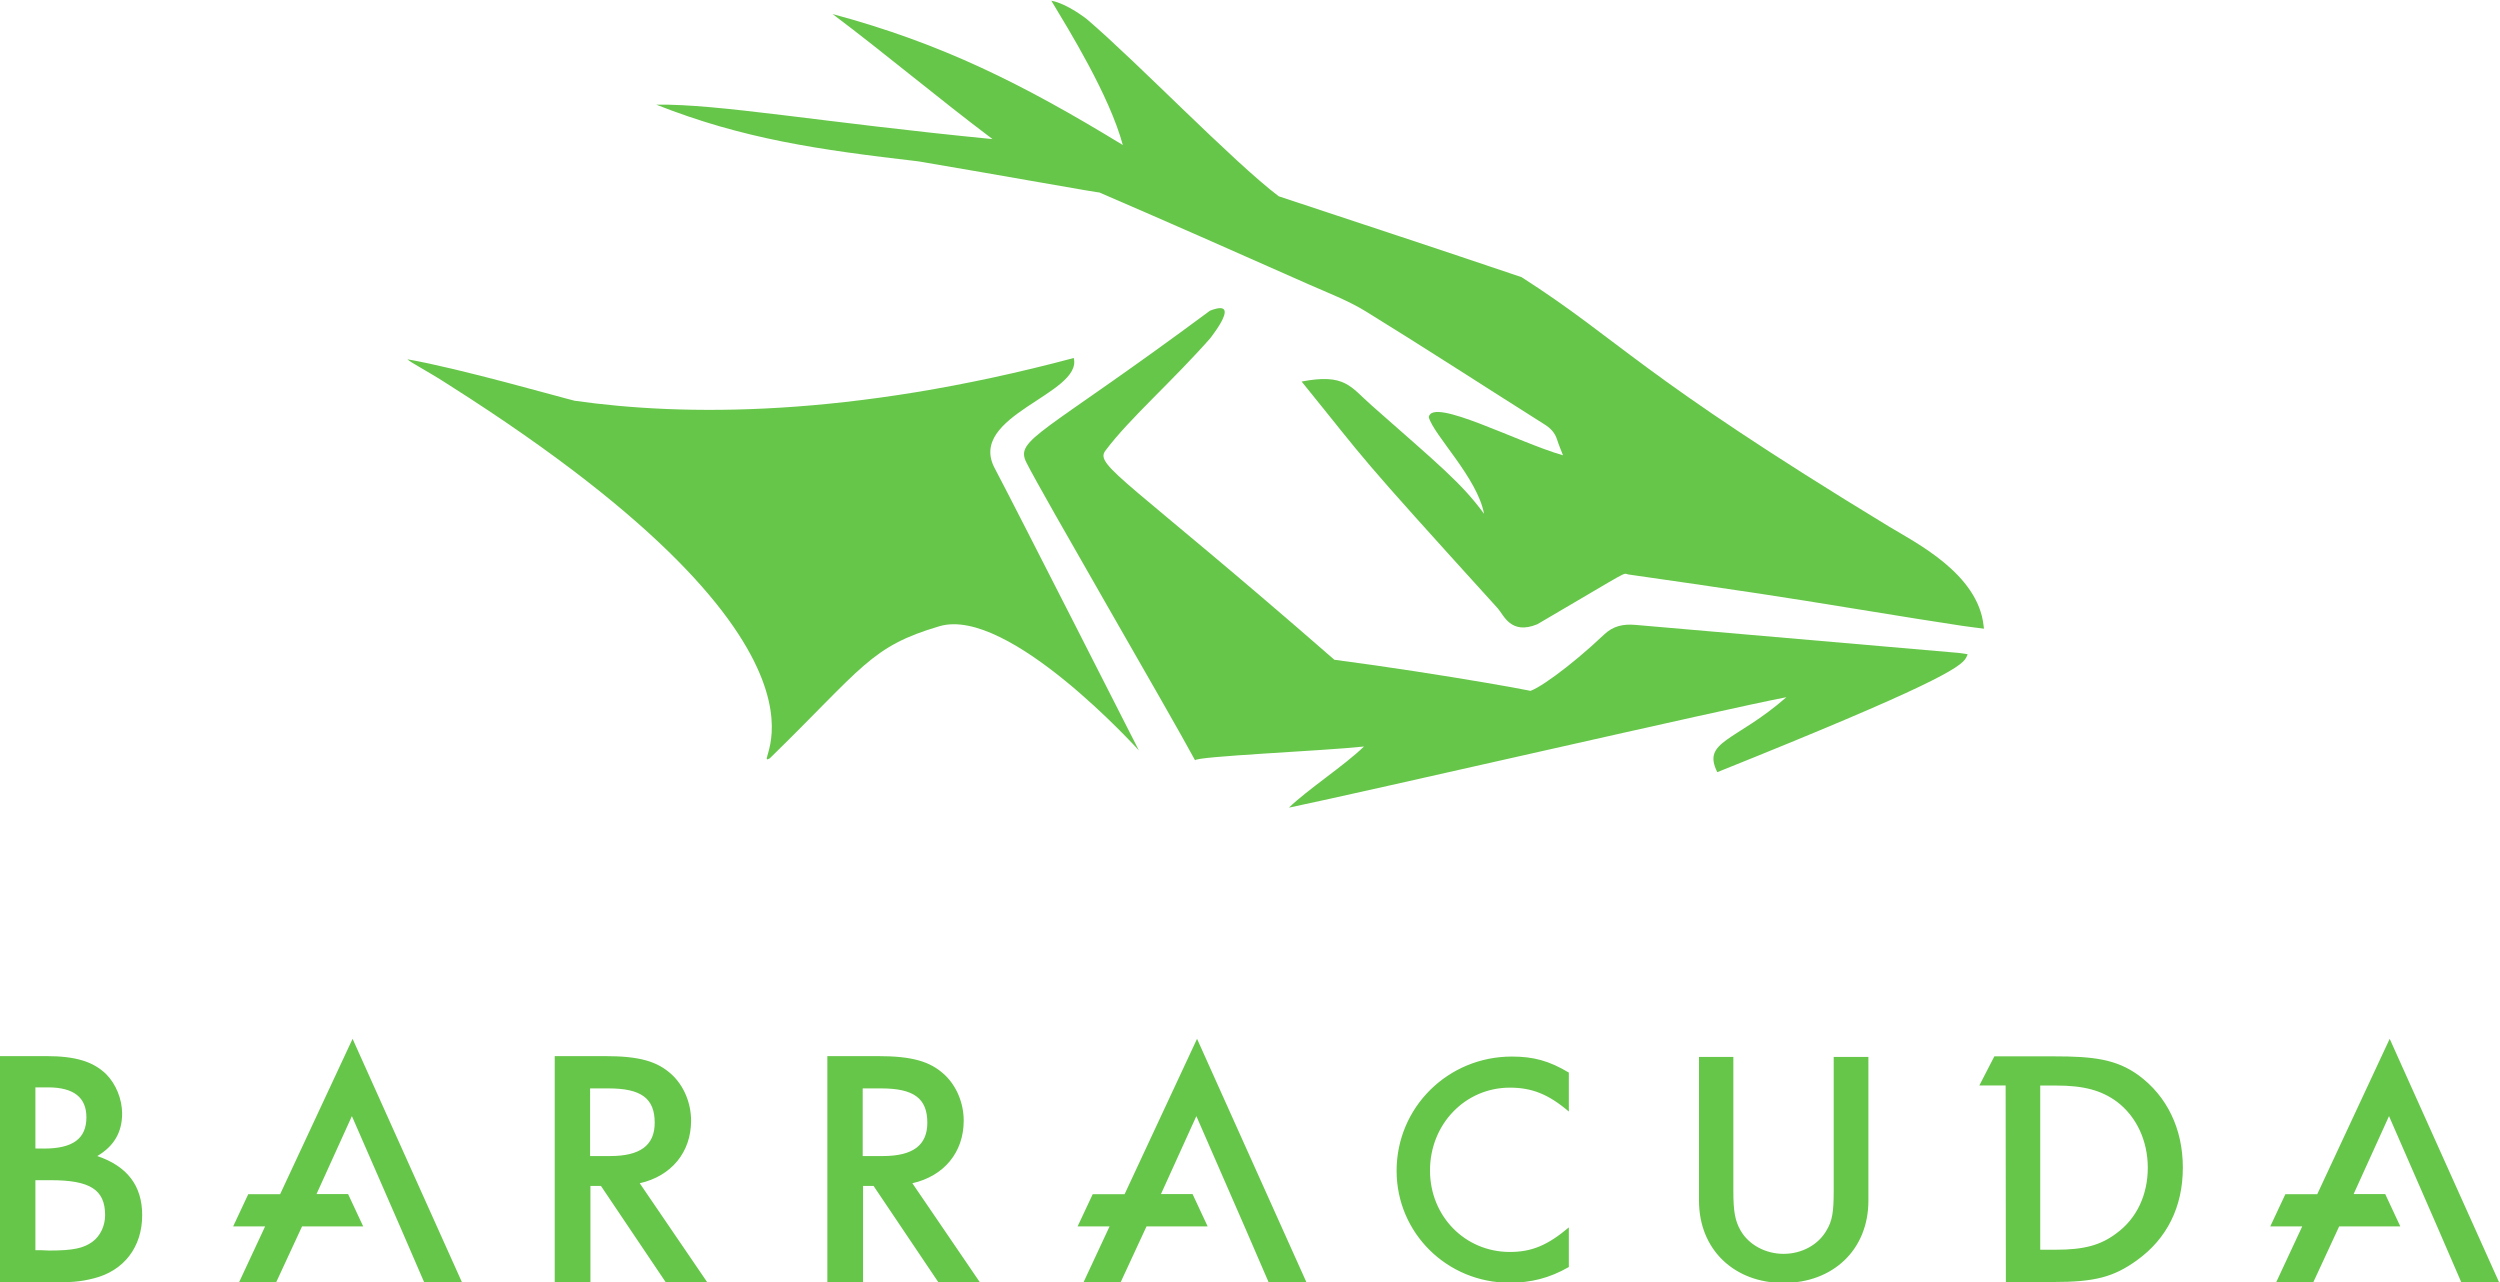
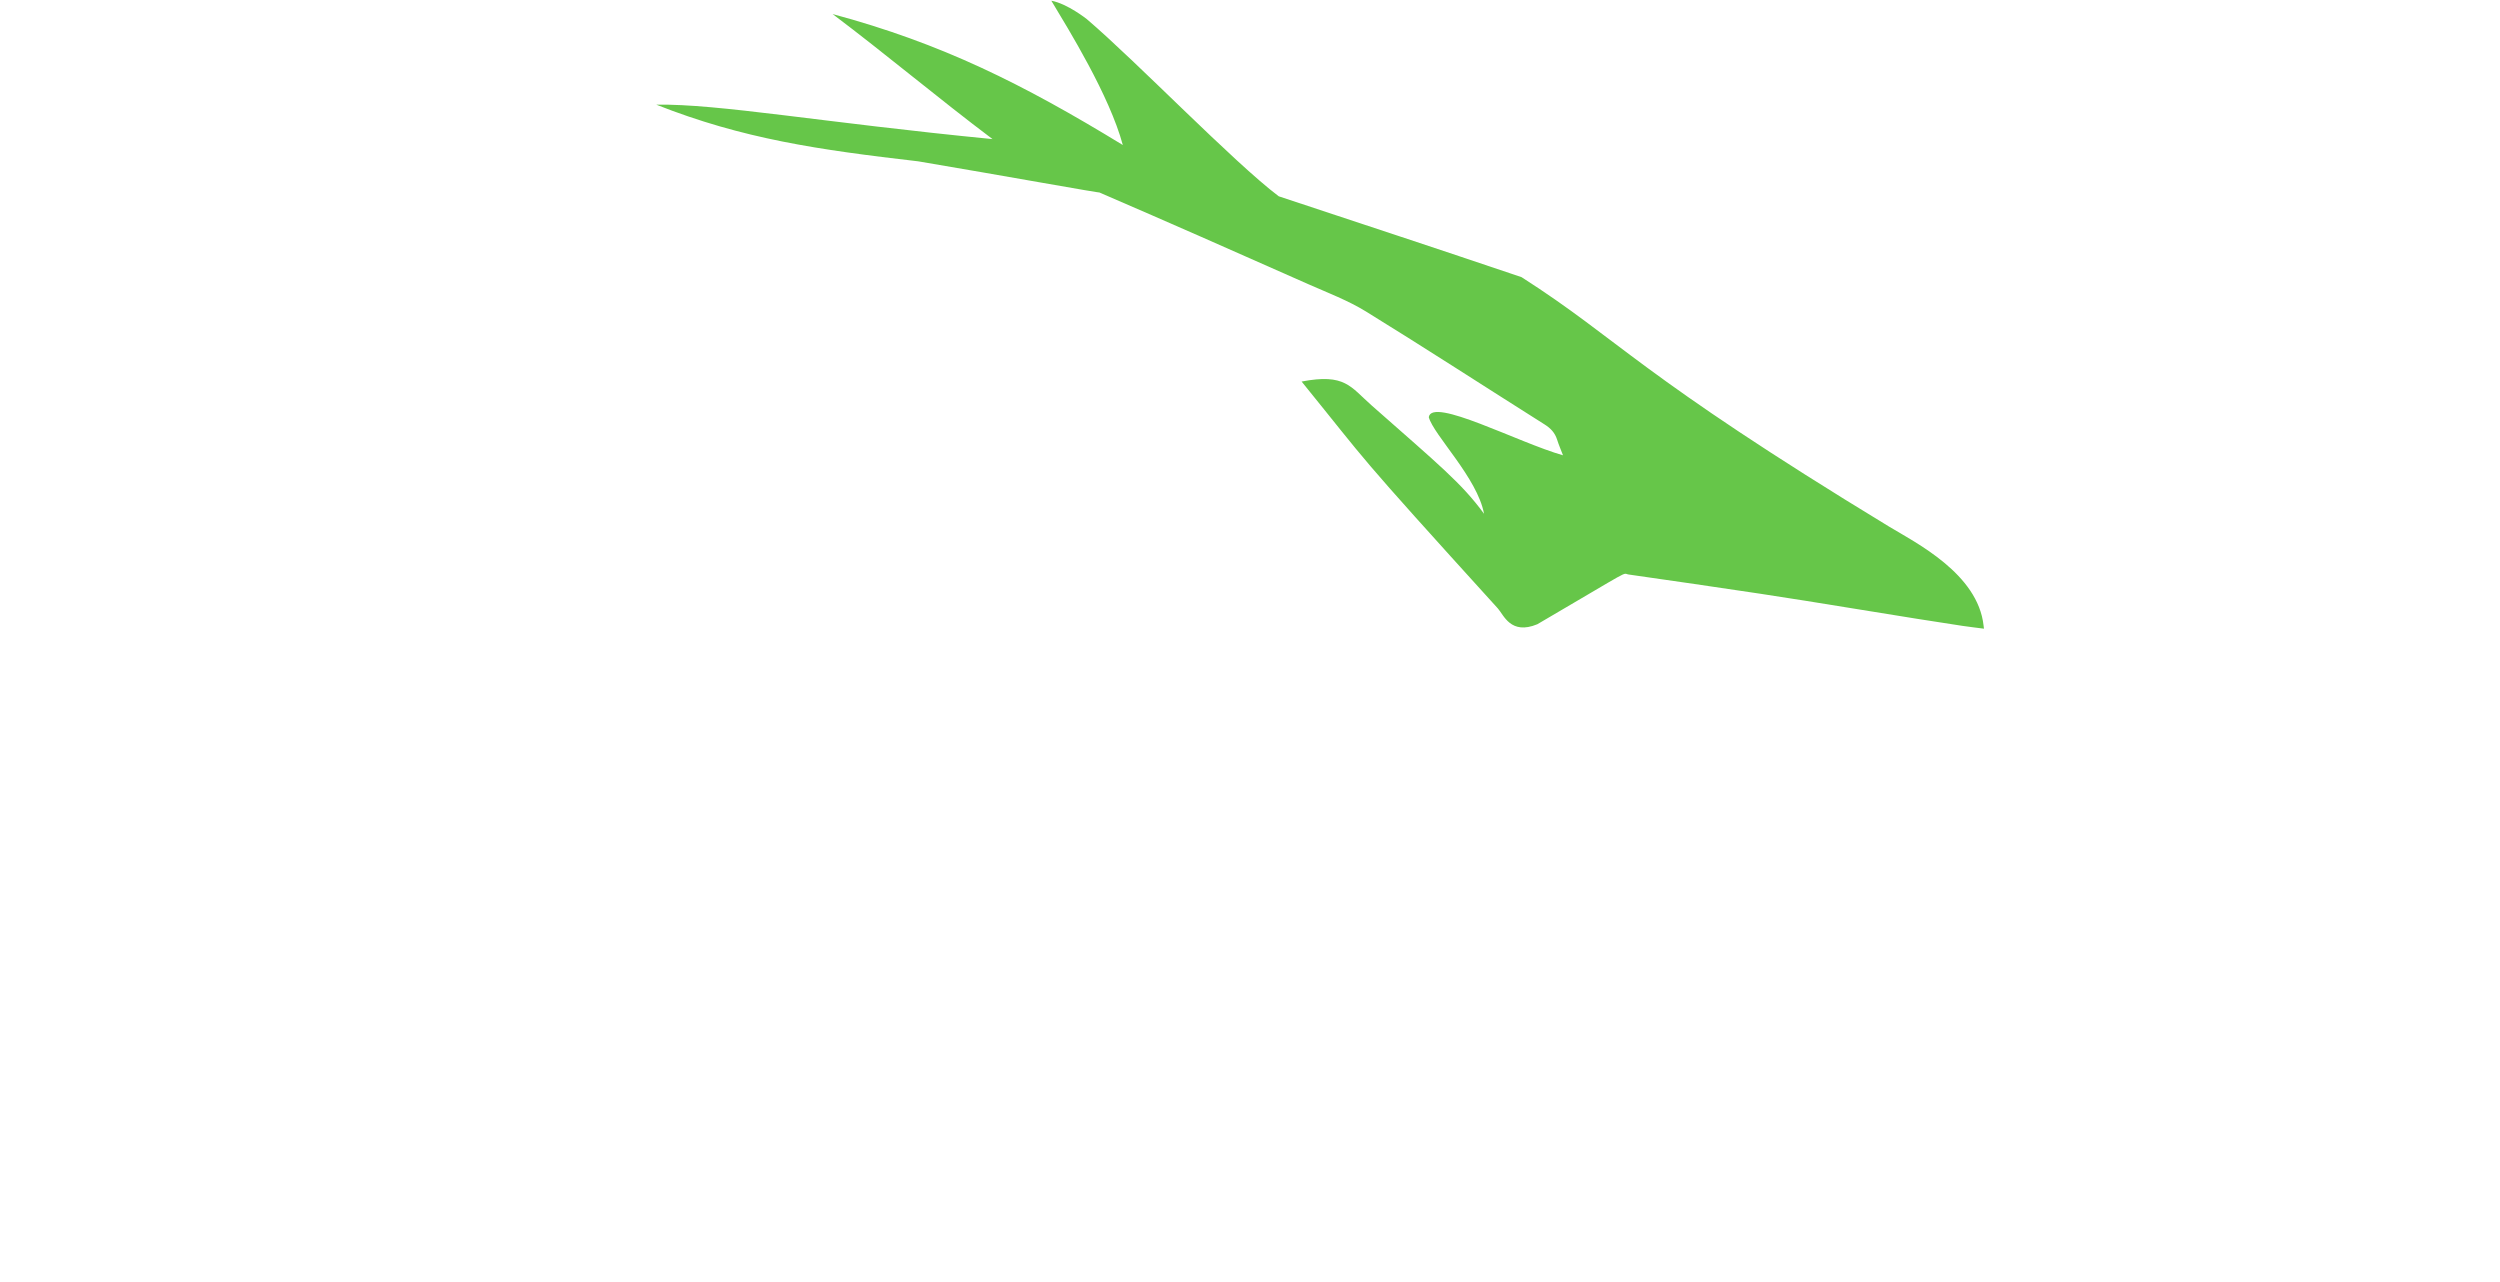
<svg xmlns="http://www.w3.org/2000/svg" width="447.35" height="229.49" version="1.1" viewBox="0 0 447.35 229.49">
  <g transform="matrix(1.333 0 0 -1.333 -300.98 522.69)" fill="#66c649">
    <path d="m366.92 392.02c2.298-3.826 7.807-12.721 9.596-19.372-13.494 8.24-24.339 13.644-38.958 17.581 7.092-5.337 14.208-11.324 21.469-16.787-23.028 2.253-36.727 4.755-45.143 4.625 11.654-4.605 21.767-6.054 35.163-7.608 11.15-1.877 24.988-4.384 24.289-4.165 9.39-4.045 18.73-8.181 28.077-12.325 2.616-1.16 5.334-2.183 7.754-3.674 8.048-4.959 15.975-10.114 23.971-15.158 0.82-0.517 1.385-1.12 1.675-2.032 0.216-0.683 0.502-1.344 0.793-2.108-6.016 1.706-17.607 7.869-18.017 5.118 0.648-2.402 6.526-8.146 7.419-12.971-3.027 4.141-6.057 6.574-15.104 14.56-2.831 2.498-3.548 4.314-9.387 3.193 9.449-11.648 6.548-8.638 26.346-30.46 0.783-0.863 1.719-3.607 5.3-2.118 13.195 7.712 11.29 6.812 12.255 6.676 5.893-0.827 11.778-1.71 17.665-2.581 6.433-0.951 20.723-3.366 27.156-4.315 0.936-0.138 1.876-0.246 2.878-0.377-0.032 0.227-0.034 0.306-0.052 0.416-0.756 6.948-9.085 11.118-12.634 13.257-34.039 20.691-35.997 24.943-49.388 33.516-11.25 3.803-21.585 7.205-32.593 10.854-6.072 4.581-19.096 18.104-25.766 23.783 0 0-2.593 2.07-4.764 2.472" />
-     <path d="m302.93 338.32c14.497-2.065 36.811-2.325 67.002 5.738 1.22-4.86-14.418-7.694-10.599-14.825 2.098-3.917 19.344-37.856 19.344-37.856s-17.496 19.404-26.763 16.678c-9.268-2.726-10.246-5.492-22.789-17.737-3.11-1.773 14.611 13.5-42.928 50.034-2.964 1.936-5.211 3.04-5.72 3.532 6.997-1.213 20.645-5.139 22.453-5.564" />
-     <path d="m489.39 304.38c-0.321 0.045-0.68 0.091-0.68 0.091l-43.334 3.756c-1.681 0.146-3.014-0.117-4.279-1.317-4.599-4.365-9.348-7.709-10.217-7.595 4.935-0.646-11.636 2.358-25.969 4.236-27.803 24.243-32.227 26.074-30.738 28.061 3.299 4.401 9.012 9.316 14.309 15.354-1.374-1.566 4.681 5.372-0.265 3.442-22.593-16.761-26.223-17.229-24.643-20.384 2.195-4.385 19.079-33.357 22.652-39.987-0.29 0.538 17.385 1.284 22.66 1.866-2.53-2.48-7.649-5.835-10.069-8.207 10.451 2.179 58.872 13.337 66.776 14.825-6.83-5.972-11.381-5.86-9.275-10.06 28.576 11.466 32.701 14.042 33.392 15.349 0.1 0.193 0.187 0.34 0.198 0.486l-0.518 0.084" />
-     <path d="m561.25 220.02h-5.074l-3.229 7.47h-1e-3l-1.891 4.334h1e-3l-4.567 10.467-4.752-10.467h4.242l2.023-4.334h-0.025l2e-3 -5e-3h-8.181l-3.458-7.465h-4.982l3.481 7.465h-4.29l2.026 4.321h4.279l9.727 20.86zm-160.1 0h-5.074l-3.229 7.47h-1e-3l-1.891 4.334h1e-3l-4.567 10.467-4.752-10.467h4.242l2.023-4.334h-0.025l2e-3 -5e-3h-8.181l-3.458-7.465h-4.982l3.481 7.465h-4.29l2.026 4.321h4.279l9.727 20.86zm-113.36 0h-5.074l-3.229 7.47h-1e-3l-1.891 4.334h1e-3l-4.567 10.467-4.751-10.467h4.241l2.024-4.334h-0.026l2e-3 -5e-3h-8.181l-3.457-7.465h-4.982l3.481 7.465h-4.29l2.025 4.321h4.279l9.727 20.86zm222.12 6.548c-2.122-1.614-4.383-2.214-8.119-2.214h-2.122v22.041h2.122c3.736 0 6.089-0.646 8.165-2.167 2.629-1.983 4.151-5.257 4.151-8.853 0-3.643-1.476-6.825-4.197-8.807zm2.952 21.21c-2.998 2.168-6.079 2.535-11.384 2.535h-1.408v2e-3h-6.559l-2.017-3.914h3.53l0.032-26.381h6.366c5.535 0 8.072 0.646 11.209 2.905 4.06 2.905 6.182 7.193 6.182 12.45 0 5.21-2.122 9.591-5.951 12.403zm-176.01-27.824h4.793v12.96h1.415l8.719-12.96h5.57l-9.085 13.325c4.246 0.958 6.894 4.152 6.894 8.396 0 2.373-0.959 4.654-2.557 6.16-1.963 1.825-4.382 2.51-9.039 2.51h-6.71zm4.747 16.975v9.081h2.466c4.382 0 6.208-1.323 6.208-4.609 0-3.012-1.917-4.472-5.98-4.472zm-41.344-16.975h4.794v12.96h1.415l8.719-12.96h5.57l-9.085 13.325c4.246 0.958 6.893 4.152 6.893 8.396 0 2.373-0.958 4.654-2.556 6.16-1.963 1.825-4.383 2.51-9.039 2.51h-6.711zm4.748 16.975v9.081h2.465c4.383 0 6.209-1.323 6.209-4.609 0-3.012-1.918-4.472-5.981-4.472zm-79.254-16.975h6.163c3.47 0 4.611 0.091 6.437 0.548 4.063 1.004 6.528 4.198 6.528 8.487 0 3.97-2.009 6.571-6.026 7.94 2.237 1.324 3.333 3.194 3.333 5.704 0 1.917-0.822 3.97-2.146 5.293-1.735 1.689-4.108 2.419-8.034 2.419h-6.255zm4.794 17.99v8.203h1.689c3.424 0 5.158-1.324 5.158-4.016 0-2.875-1.826-4.198-5.706-4.198zm0-13.655v9.4h2.054c5.295 0 7.304-1.277 7.304-4.7 0-1.414-0.639-2.783-1.689-3.559-1.187-0.867-2.556-1.186-5.843-1.186-0.32 0-0.685 0.045-1.05 0.045zm227.93 25.943h-4.612l-1e-3 -19.284c0-6.64 4.798-11.053 11.348-11.053 6.597 0 11.394 4.413 11.394 11.053v19.284h-4.659v-17.993c0-2.812-0.184-4.011-0.969-5.302-1.107-1.937-3.321-3.136-5.766-3.136-2.398 0-4.659 1.199-5.766 3.136-0.738 1.291-0.969 2.536-0.969 5.302zm-22.085-2.1c-2.637 1.582-4.747 2.153-7.648 2.153-8.571 0-15.472-6.81-15.472-15.334 0-8.349 6.769-15.027 15.165-15.027 2.857 0 5.362 0.615 7.955 2.109v5.316c-2.857-2.416-5.01-3.295-7.912-3.295-6.021 0-10.725 4.789-10.725 10.941 0 6.195 4.704 11.116 10.725 11.116 2.945 0 5.187-0.879 7.912-3.208v5.229" />
  </g>
</svg>